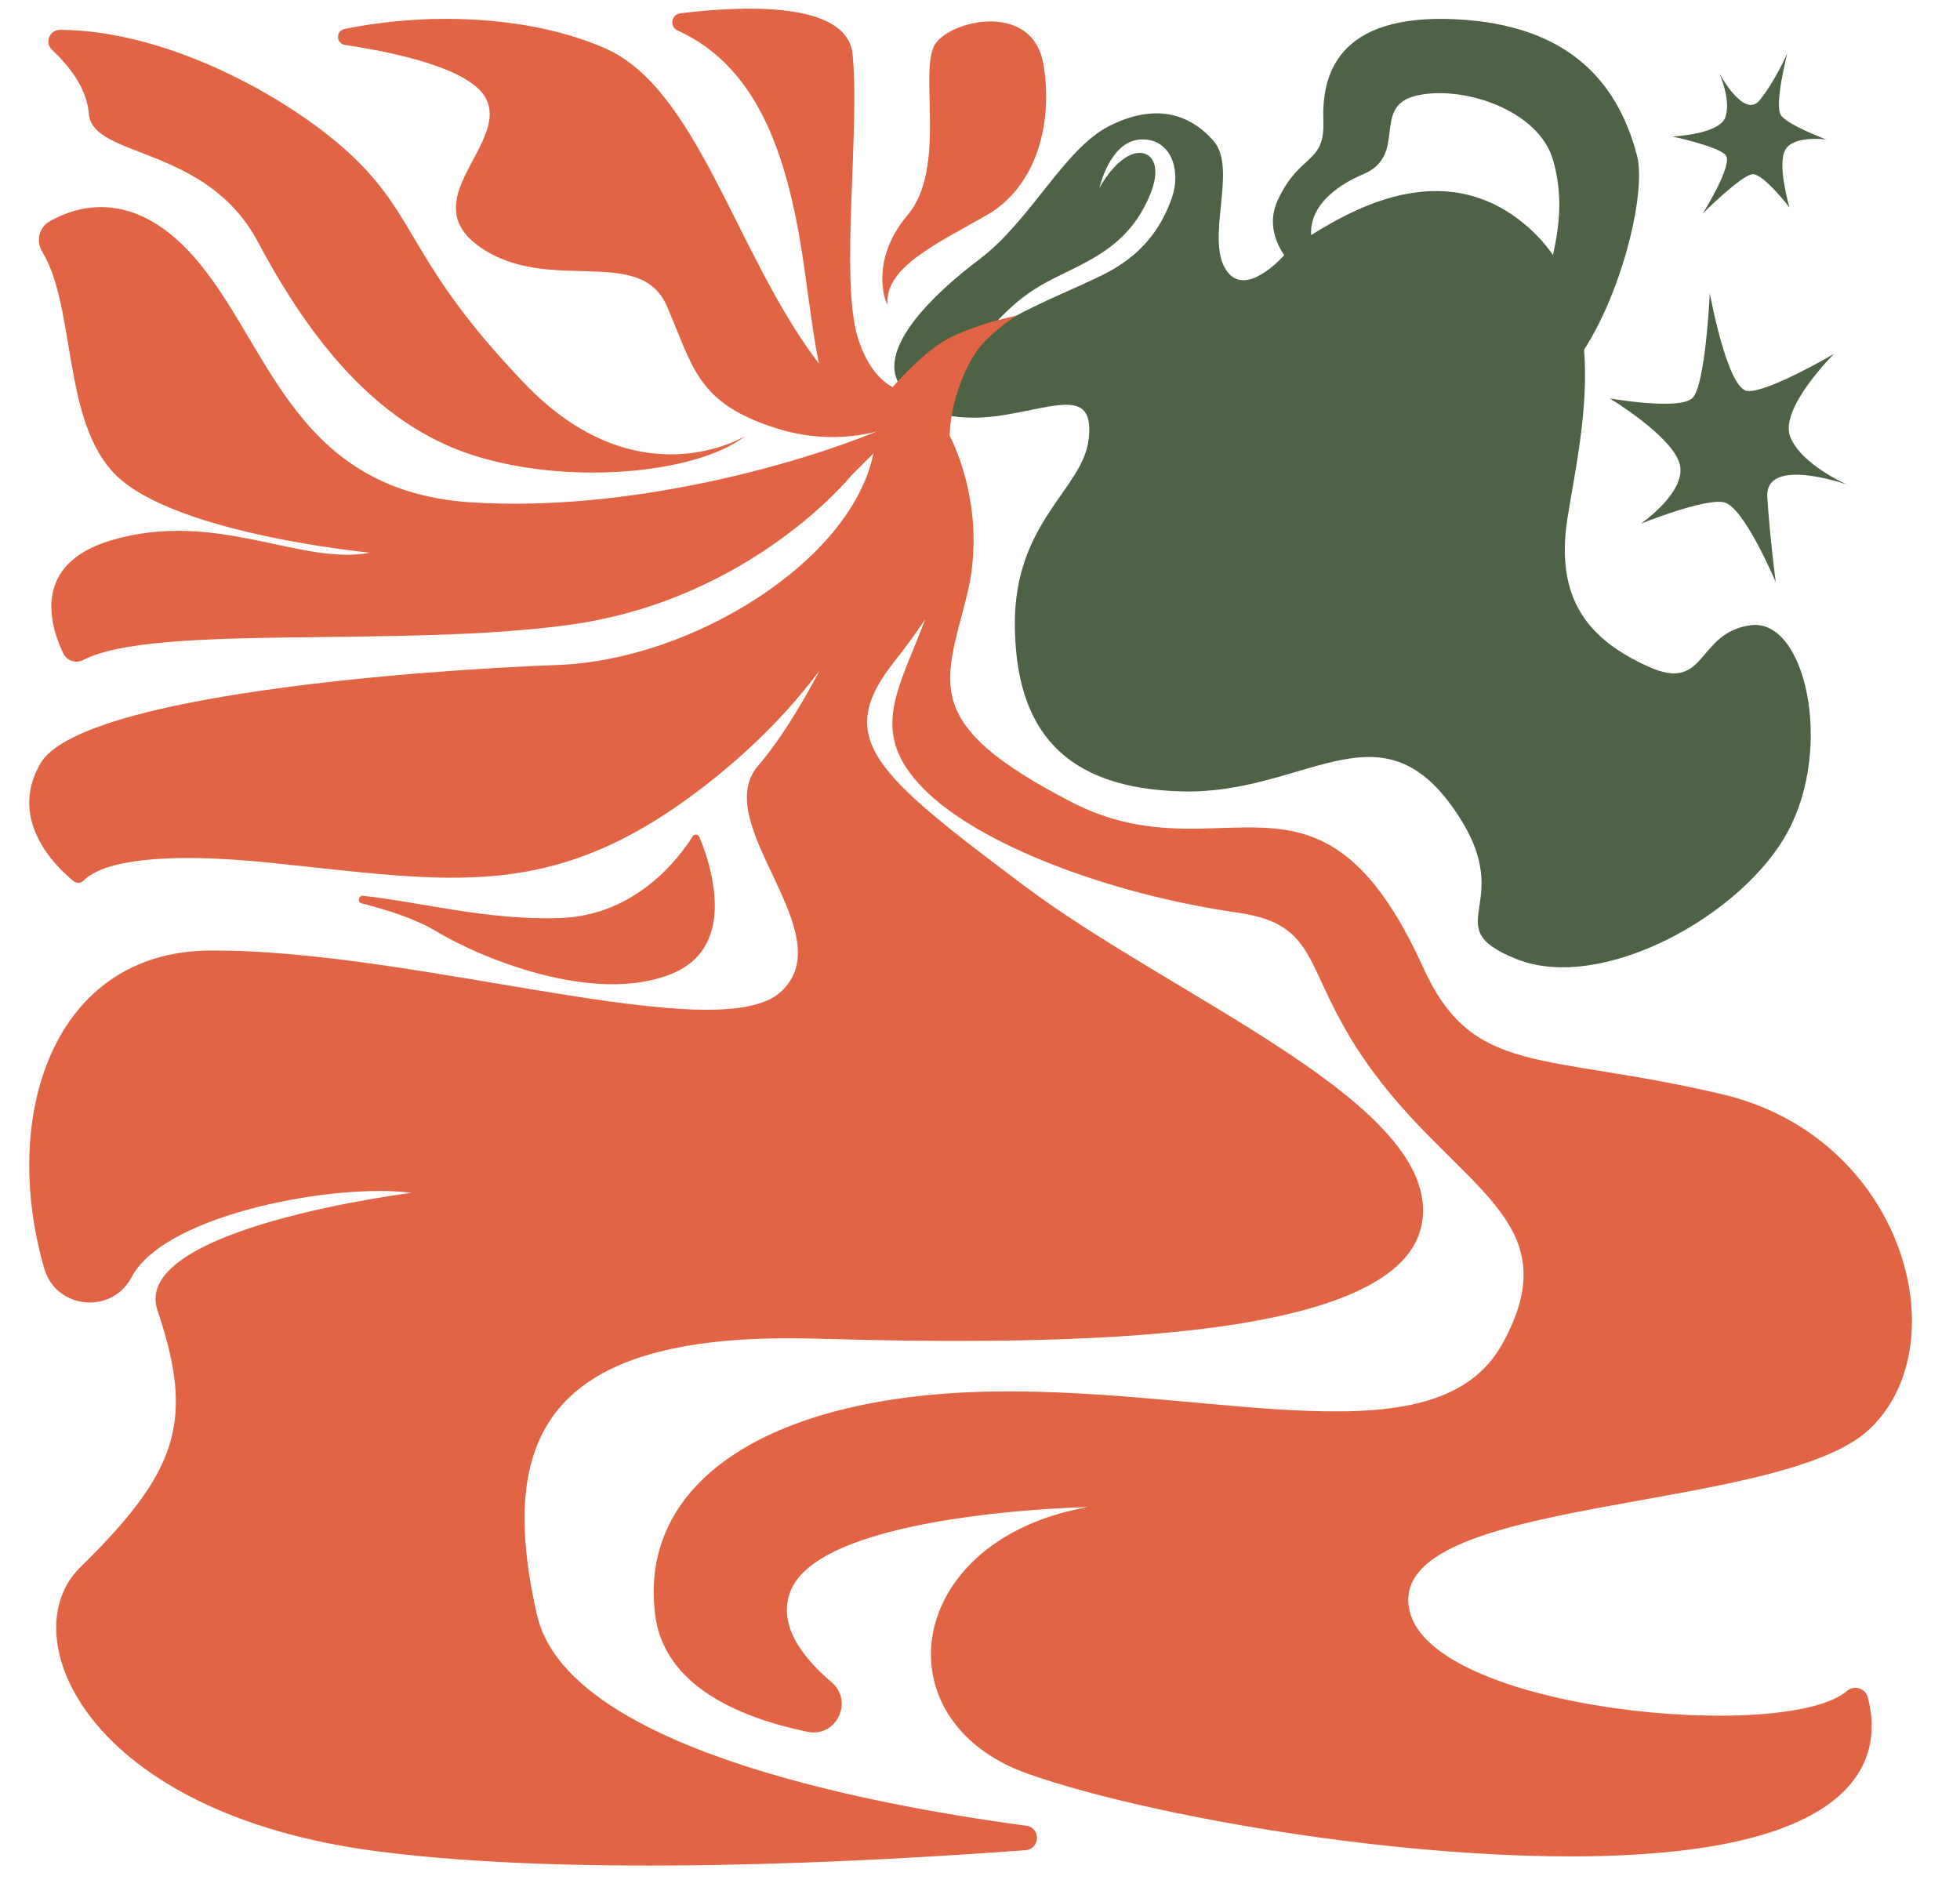
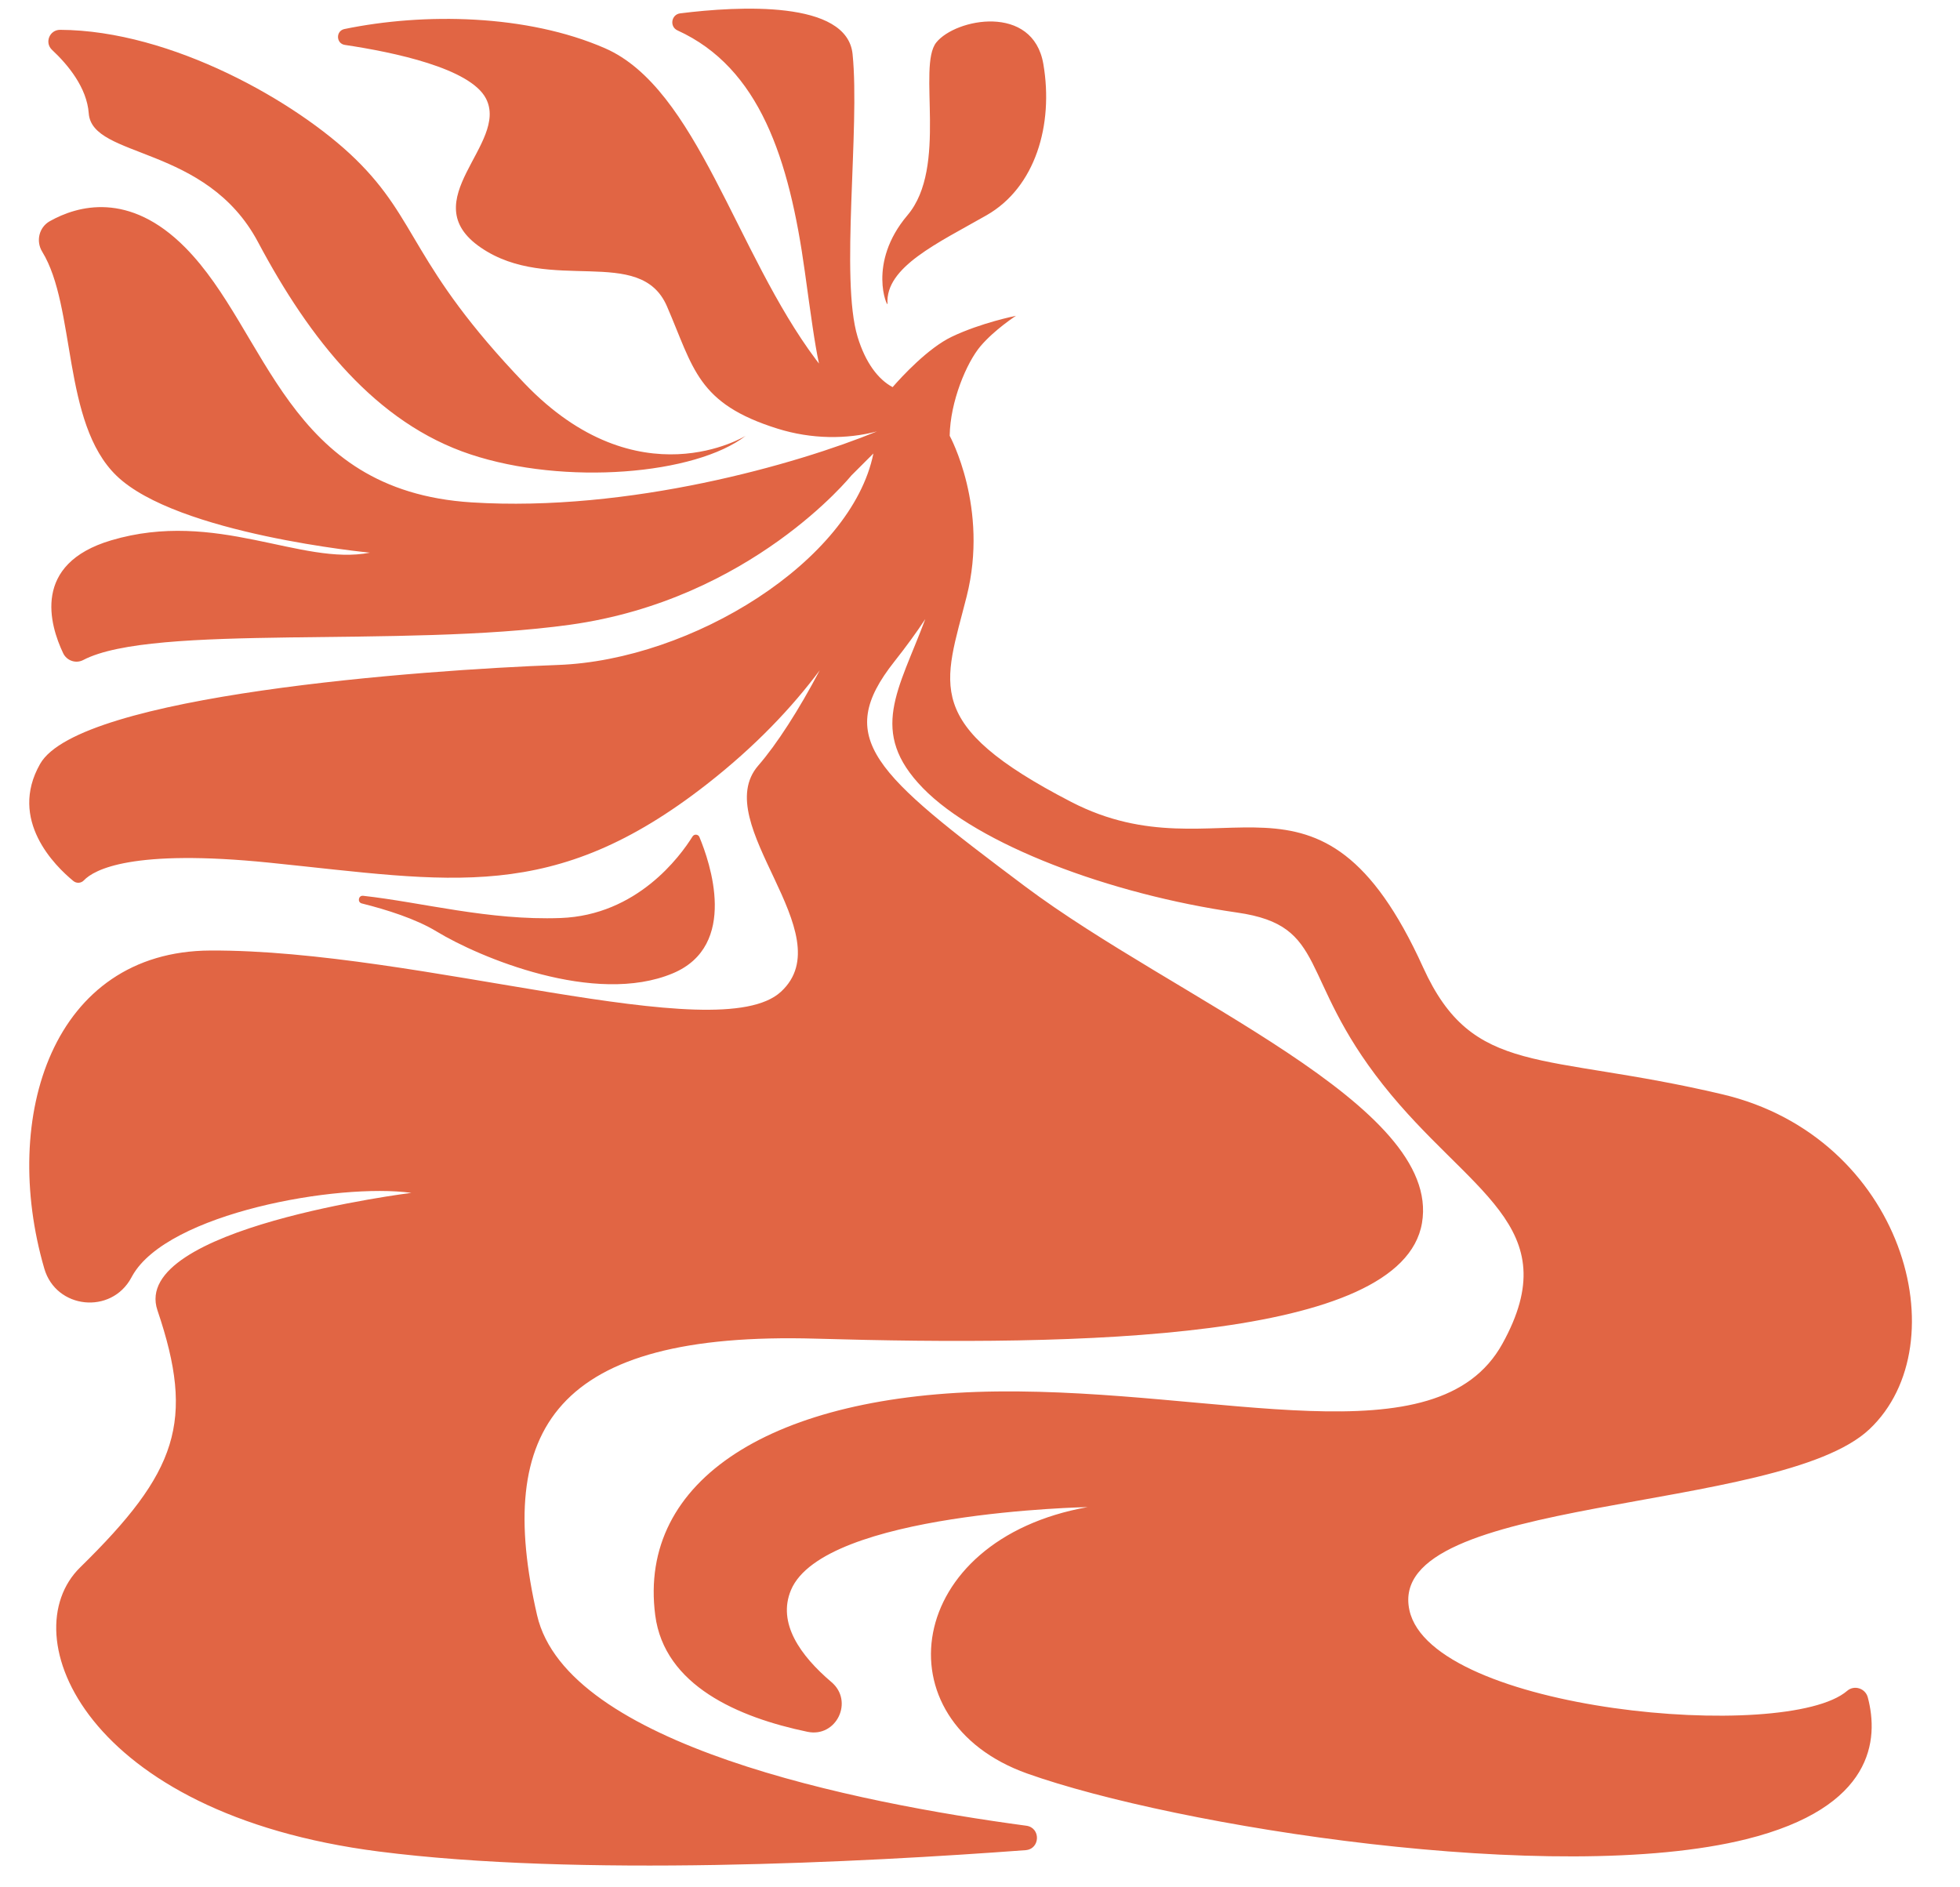
<svg xmlns="http://www.w3.org/2000/svg" fill="#000000" height="1503.3" preserveAspectRatio="xMidYMid meet" version="1" viewBox="-23.3 -6.9 1561.6 1503.3" width="1561.6" zoomAndPan="magnify">
  <g id="change1_1">
-     <path d="M771.532,248.59c7.27-7.849,17.113-17.057,28.994-24.773 c26.712-17.363,64.76-25.182,86.124-62.668c21.364-37.486,6.014-50.835-8.682-44.834 c-14.225,5.832-24.698,25.431-25.339,26.647c0.353-1.634,8.551-36.714,32.02-38.663 c24.032-2.001,34.047,23.365,25.365,47.41c-8.669,24.032-24.032,45.396-55.411,60.759 c-19.925,9.743-49.053,21.561-70.643,33.439l-21.458,14.37c-0.847,0.774-1.607,1.544-2.322,2.311 c-17.36,21.118-24.887,41.864-26.613,61.831c12.539,2.136,27.121,2.017,43.018-0.632 c44.089-7.348,72.134-20.698,67.466,19.377c-4.681,40.075-59.452,65.453-58.785,148.282 c0.667,82.829,38.741,130.252,134.266,132.252c95.512,2.014,154.297-69.297,212.911,10.355 c58.602,79.652-15.036,96.192,52.6,123.244c67.623,27.052,180.342-34.57,216.415-102.193 c36.06-67.636,13.519-169.829-30.059-163.828c-43.592,6.014-34.57,54.117-81.156,33.066 c-46.586-21.037-75.141-52.6-64.629-118.72c5.89-37.009,16.951-86.722,13.174-133.868 c30.865-47.905,49.749-126.029,42.101-155.028c-16.031-60.784-56.776-103.533-142.942-108.209 c-97.323-5.281-108.209,46.089-106.873,80.822c1.336,34.734-18.898,25.626-36.265,63.032 c-7.879,16.97-2.794,32.377,5.113,44.147c-9.774,10.322-33.325,31.492-46.332,11.712 c-16.697-25.378,9.349-80.816-10.015-102.86c-19.377-22.044-46.756-30.059-82.829-12.029 c-36.074,18.043-62.785,75.481-103.527,106.207c-40.754,30.726-74.814,67.466-66.799,93.511 c0.64,2.08,1.463,4.059,2.426,5.957C715.823,267.078,752.448,253.653,771.532,248.59z M1062.471,132.09 c36.737-15.363,6.012-54.189,42.749-62.788c36.737-8.599,97.521,11.355,108.876,51.432 c7.491,26.438,5.677,49.39-0.066,75.563c-5.877-8.451-12.962-16.382-21.48-23.631 c-61.259-52.142-129.82-18.323-171.214,7.769C1019.853,154.613,1046.36,138.827,1062.471,132.09z M1259.189,310.507c0,0,55.452,9.82,65.92-0.236c10.468-10.056,13.852-83.55,13.852-83.55 s13.898,76.672,30.121,77.954c16.223,1.281,68.846-29.631,68.846-29.631s-43.958,43.688-34.851,66.172 c9.107,22.485,45.364,38.044,45.364,38.044s-65.872-23.339-63.675,10.087c2.197,33.426,6.751,67.644,6.751,67.644 s-25.441-60.655-41.521-63.739c-16.081-3.084-66.047,17.155-66.047,17.155s37.079-25.488,30.976-47.736 C1308.823,340.425,1259.189,310.507,1259.189,310.507z M1351.259,86.697c5.063-13.621-4.676-35.156-4.676-35.156 s19.686,36.945,32.227,21.28c12.54-15.665,21.936-37.288,21.936-37.288s-10.848,41.753-4.986,49.617 c5.863,7.863,36.132,19.114,36.132,19.114s-26.695-3.721-32.99,8.582c-6.295,12.302,3.554,45.591,3.554,45.591 s-20.545-26.757-29.237-26.542c-8.693,0.214-39.897,31.336-39.897,31.336s24.849-39.513,18.195-46.637 c-6.654-7.124-42.413-14.73-42.413-14.73S1346.196,100.318,1351.259,86.697z" fill="#4e6345" />
-   </g>
+     </g>
  <g id="change2_1">
    <path d="M699.726,164.587c32.475-38.3,7.641-118.486,22.924-137.613 c15.283-19.127,77.05-31.226,85.328,17.169c8.278,48.395-6.368,98.251-45.211,120.444 c-38.843,22.194-80.871,41.297-78.96,70.588C684.058,239.041,667.25,202.887,699.726,164.587z M47.412,83.414 c2.671,36.243,93.472,24.708,134.866,102.582c41.395,77.874,94.134,144.218,169.248,169.132 c75.114,24.914,179.268,16.237,219.327-14.81c0,0-85.46,53.078-176.261-41.729s-84.124-129.525-134.866-178.931 C213.331,74.484,113.343,17.257,24.598,16.866c-8.426-0.037-12.585,10.229-6.427,15.98 C30.899,44.735,45.9,62.891,47.412,83.414z M324.489,735.234c34.05,20.697,126.186,59.421,188.278,33.383 c52.647-22.078,29.456-88.793,21.183-108.579c-0.972-2.325-4.161-2.57-5.494-0.431 c-9.861,15.82-44.148,62.727-105.154,64.946c-57.183,2.079-109.914-12.436-157.247-17.705 c-3.839-0.427-4.835,5.158-1.087,6.095C284.68,717.868,308.02,725.224,324.489,735.234z M1466.175,1131.82 c72.107-68.101,27.04-232.747-117.173-266.797c-144.213-34.05-198.651-13.427-238.496-101.208 c-82.979-182.809-160.093-69.642-280.271-131.733s-101.15-93.138-83.331-163.909 c17.747-70.49-13.308-127.394-13.555-127.844c0.39-27.211,13.409-58.233,24.536-71.379 c11.127-13.146,28.247-24.225,28.247-24.225s-27.802,5.53-51.17,16.708 c-18.854,9.018-39.728,31.694-47.092,40.121c-11.556-6.15-21.655-19.543-27.887-40.02 c-14.021-46.068,2.003-166.245-4.006-225.333C651.593-6.918,565.077-2.047,518.635,3.735 c-7.128,0.887-8.684,10.614-2.147,13.592c65.463,29.834,88.981,102.282,101.435,192.13 c4.858,35.048,7.913,57.825,11.289,73.302c-0.757-0.966-1.514-1.933-2.276-2.947 c-64.094-85.377-94.807-216.237-168.249-248.285C396.635,4.45,314.564,3.111,251.135,16.233 c-7.03,1.454-6.757,11.6,0.344,12.658c38.954,5.806,99.892,18.571,112.401,42.696 c18.694,36.053-58.753,81.454-4.006,118.842c54.747,37.389,126.854-2.671,148.219,46.736 c21.365,49.406,24.035,77.448,88.13,97.477c27.105,8.47,55.06,8.552,79.18,2.197 c-63.76,26.171-197.516,64.448-322.844,56.557c-148.442-9.347-162.187-136.201-228.161-202.967 c-44.809-45.346-86.133-33.407-108.036-21.079c-8.592,4.836-11.194,15.894-6.034,24.296 c27.092,44.116,15.704,136.233,59.092,178.385c48.106,46.736,202.046,61.424,202.046,61.424 c-54.979,10.682-122.327-34.718-206.17-9.84C2.044,442.383,16.237,490.873,27.023,513.557 c2.843,5.979,10.109,8.502,15.975,5.432c55.926-29.267,252.685-9.349,387.906-28.116 c144.319-20.029,224.038-118.842,224.038-118.842l17.621-17.608c-17.291,85.688-144.436,164.59-251.265,168.498 C311.803,526.926,39.942,546.956,8.689,601.703c-25.53,44.723,11.908,81.427,26.474,93.368 c2.49,2.041,6.13,1.822,8.35-0.511c8.186-8.606,38.415-25.247,148.113-14.075 c144.213,14.688,225.667,33.383,348.515-62.759c38.552-30.171,67.5-60.867,89.659-90.522 c-16.719,31.732-34.294,59.001-48.932,75.833c-40.059,46.068,68.101,134.198,18.027,180.266 c-50.074,46.068-287.885-33.667-454.672-32.857c-125.379,0.609-167.52,132.058-132.216,253.447 c9.381,32.255,53.325,36.799,69.297,7.248c0.271-0.502,0.547-1.003,0.828-1.504 c28.041-50.074,164.243-74.109,222.329-66.098c0,0-224.558,27.932-202.299,93.615 c30.044,88.655,16.024,128.714-61.617,204.827c-54.689,53.612,3.531,196.29,237.877,226.334 c158.79,20.358,385.629,8.621,515.396-1.064c11.738-0.876,12.243-17.903,0.577-19.471 c-136.579-18.354-366.032-64.339-389.787-167.744c-34.05-148.219,14.021-226.334,222.328-220.326 c208.308,6.009,466.69,2.003,482.713-92.136c16.024-94.139-196.29-178.263-316.468-268.397 s-152.461-117.507-103.938-178.931c9.498-12.023,17.695-23.269,24.677-33.887c-0.005,0.013-0.009,0.026-0.015,0.04 c-21.19,56.62-45.642,89.733-1.843,134.663c43.798,44.93,148.615,84.544,250.37,99.147 c72.981,10.474,48.071,51.075,116.172,137.203c68.101,86.127,147.218,112.166,95.141,206.305 s-224.331,36.053-402.595,38.056c-178.263,2.003-286.423,70.103-272.403,178.263 c7.269,56.081,66.234,81.468,121.33,92.915c23.045,4.787,37.048-24.332,19.114-39.575 c-24.898-21.16-43.307-47.086-32.285-73.37c26.038-62.092,236.349-66.098,236.349-66.098 c-146.216,26.038-166.245,170.251-48.071,212.314c118.175,42.062,420.621,90.133,572.846,52.277 c102.054-25.38,105.58-79.836,96.819-112.975c-1.908-7.217-10.781-10.093-16.437-5.221 c-48.42,41.714-331.268,16.275-348.779-64.272C1079.604,1183.897,1394.069,1199.92,1466.175,1131.82z" fill="#e16544" />
  </g>
</svg>